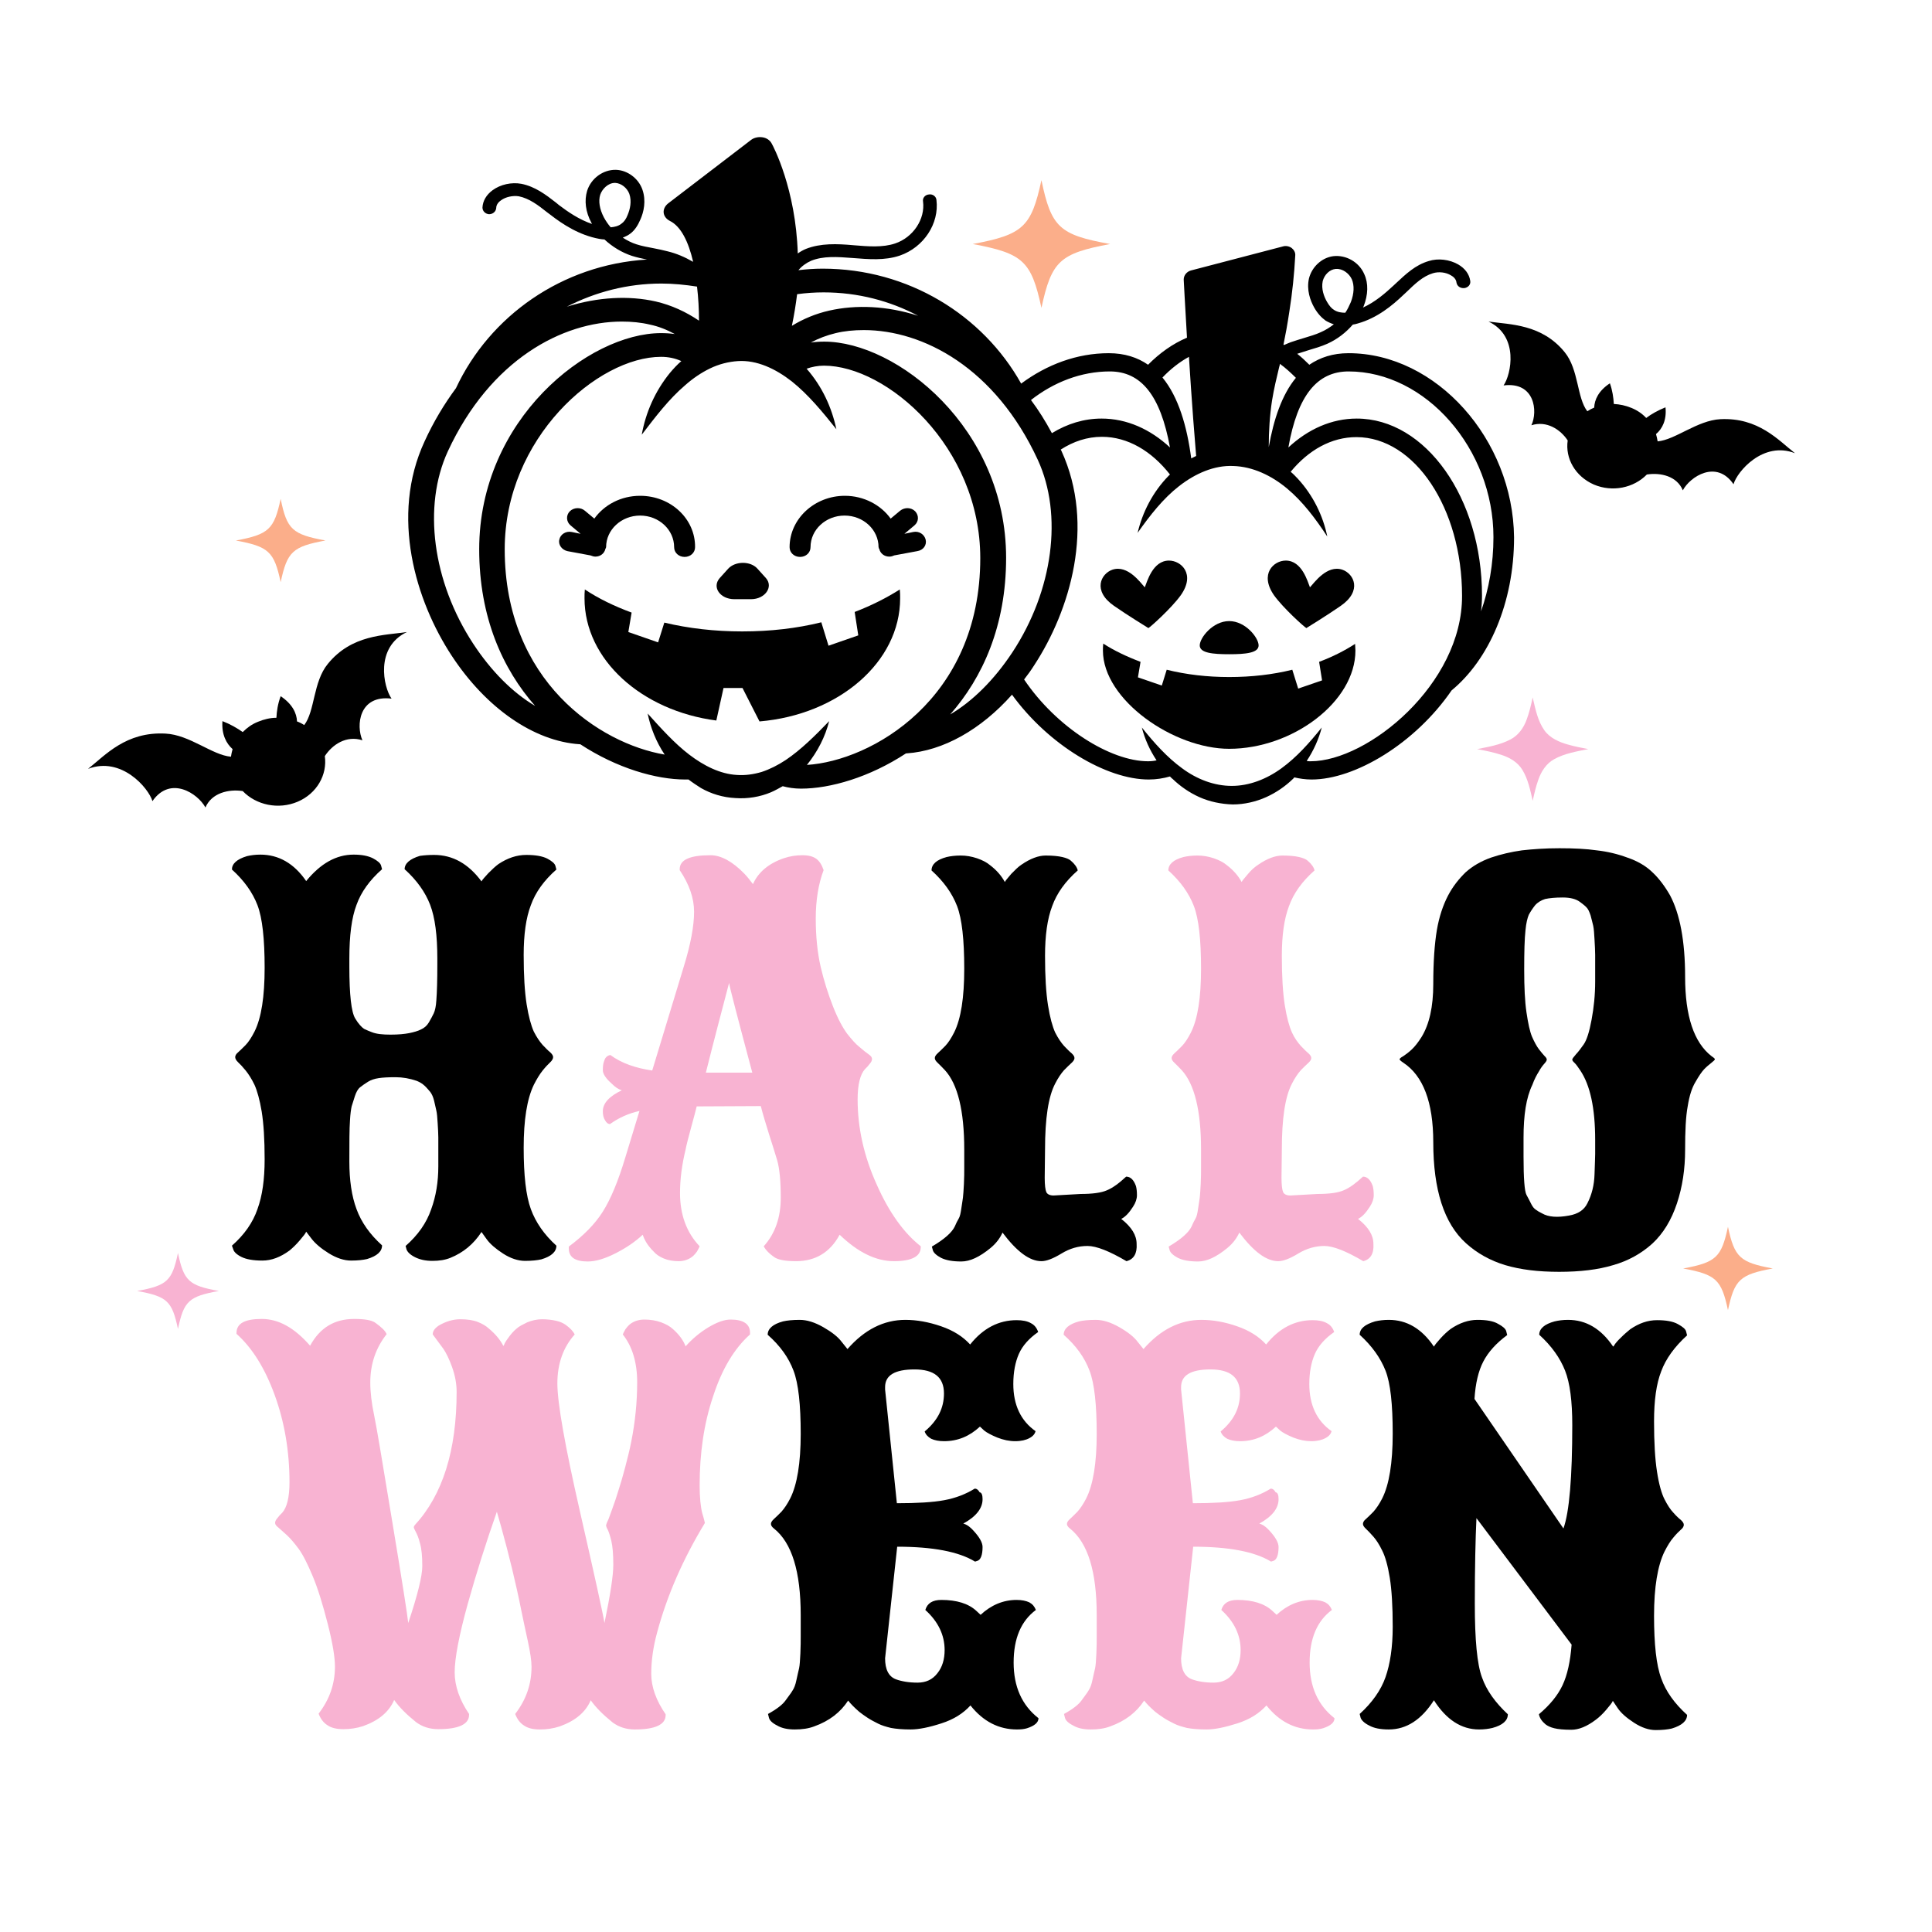
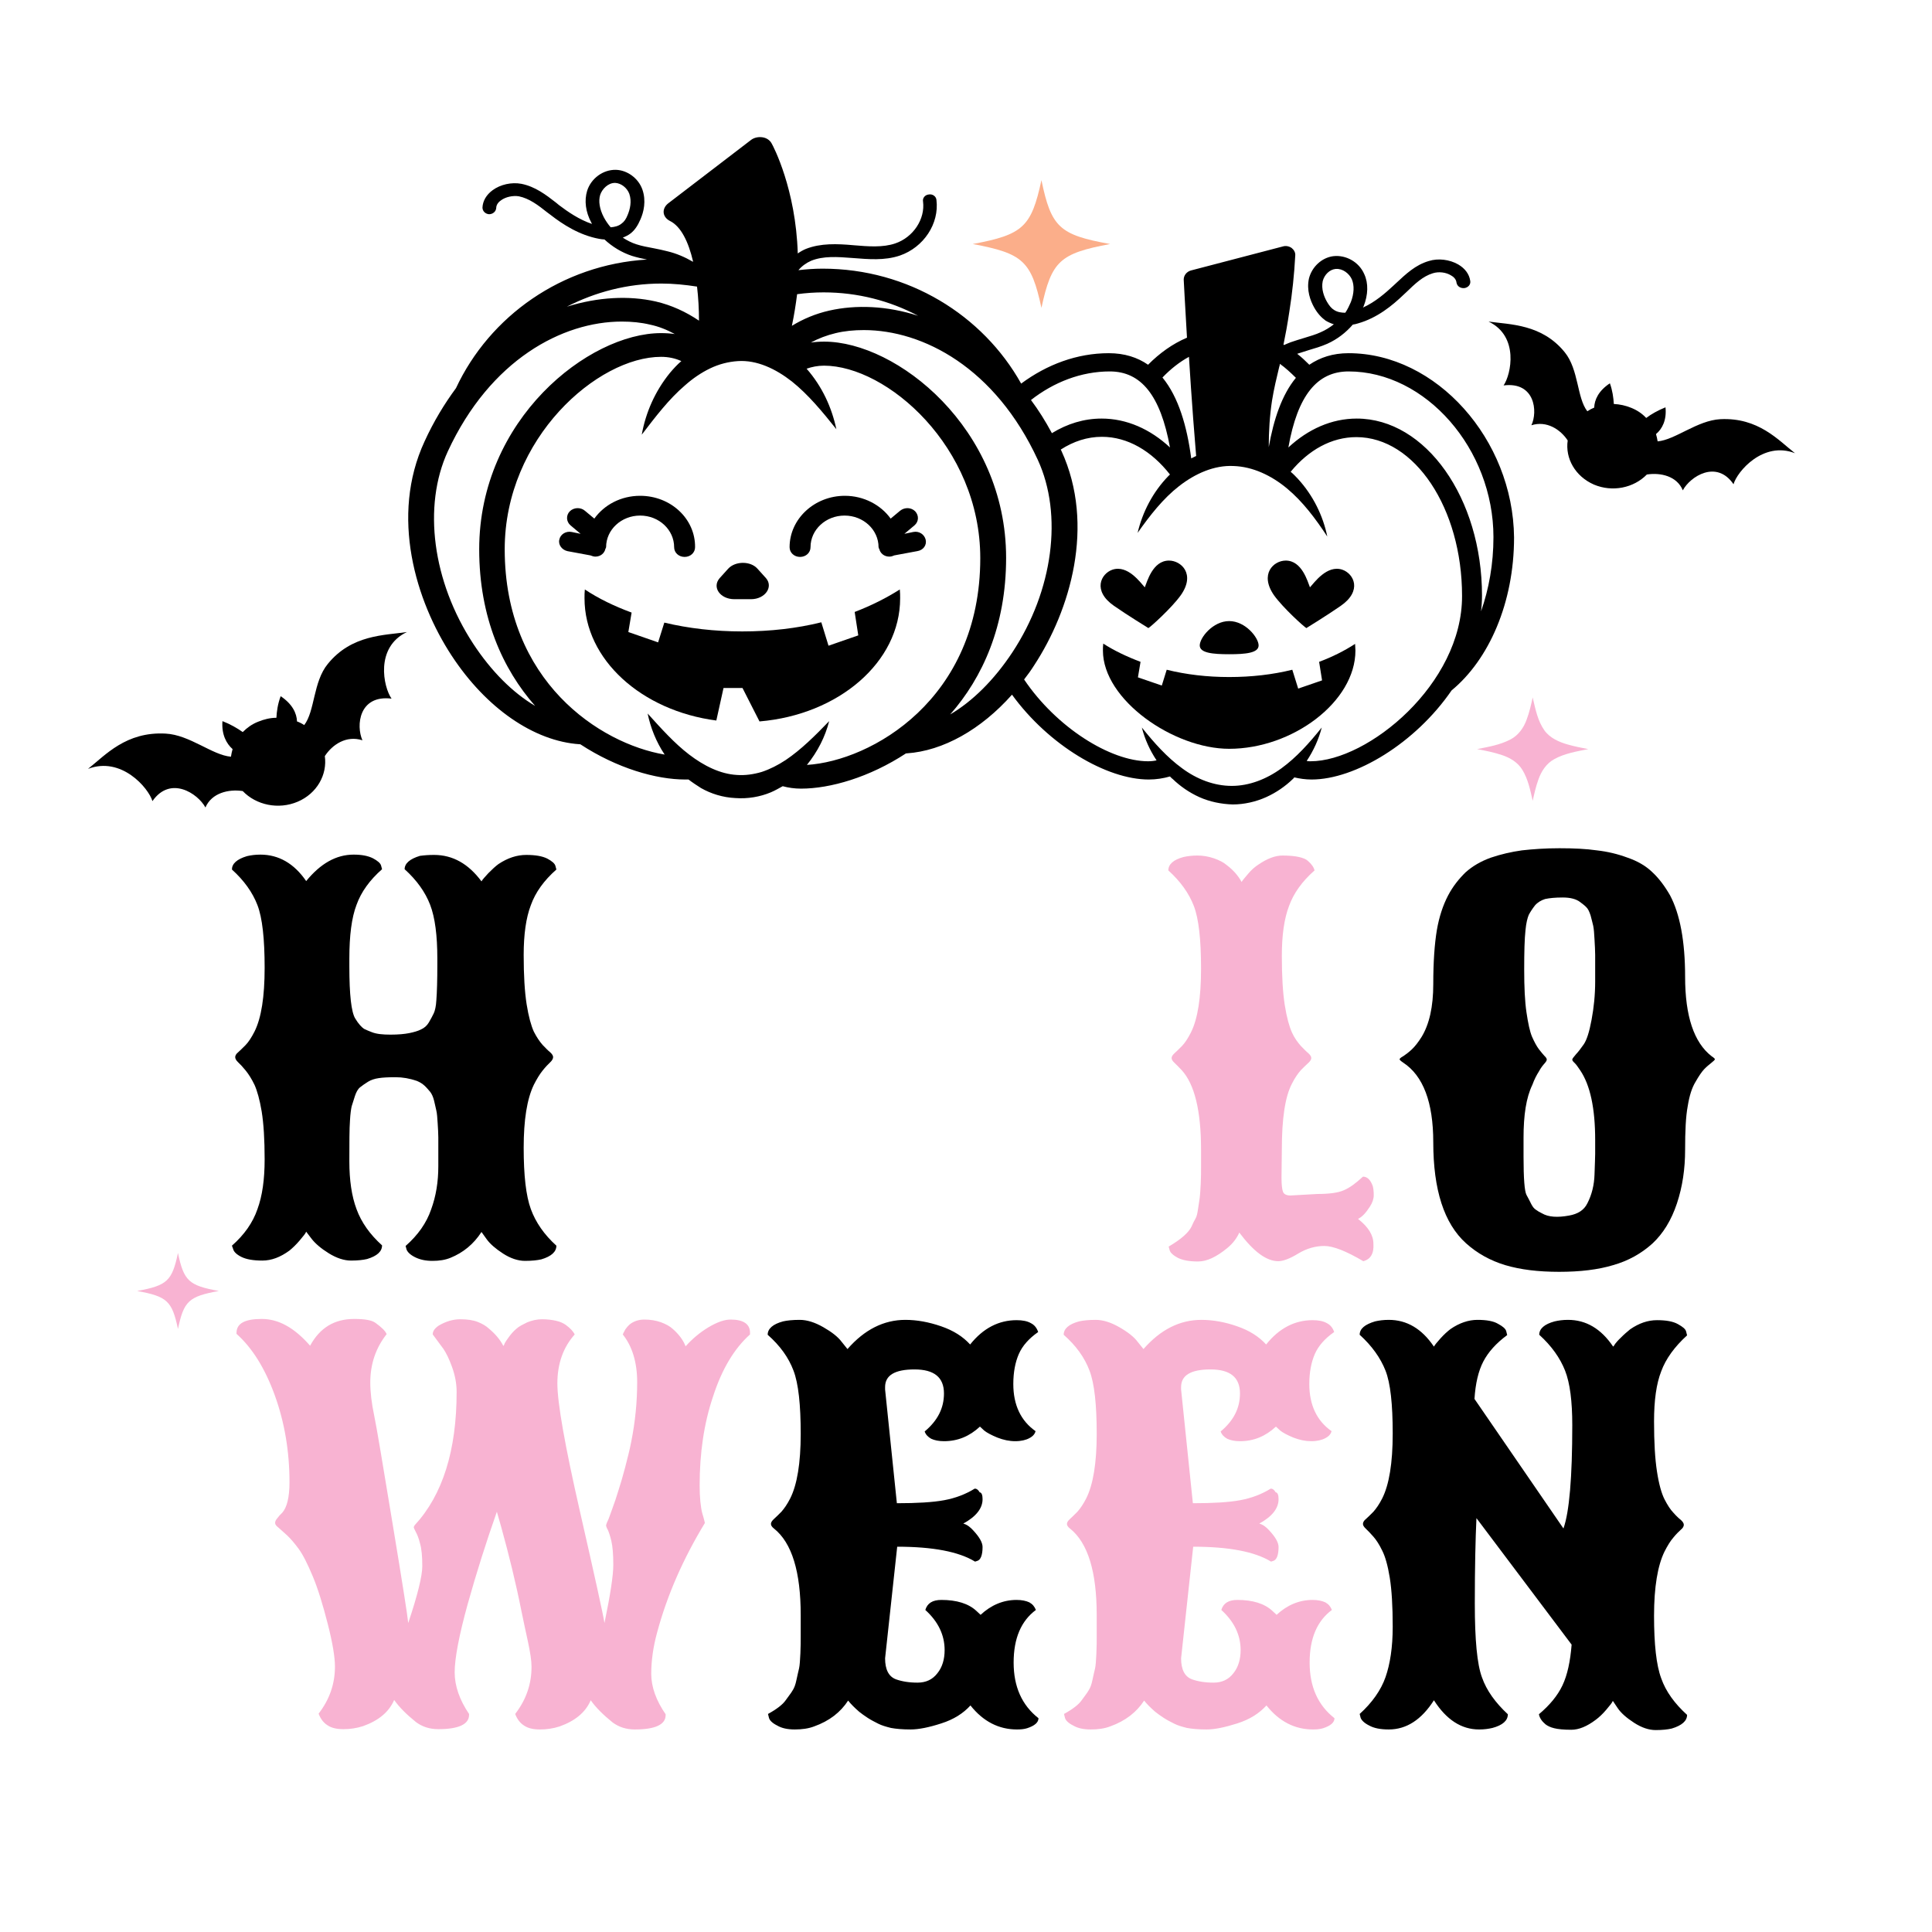
<svg xmlns="http://www.w3.org/2000/svg" xml:space="preserve" viewBox="0 0 864 864" height="864px" width="864px" y="0px" x="0px" version="1.1">
  <g id="Halloween.svg">
    <g id="">
-       <path d="M 375.488 552.174 C 371.246 560.061 364.664 564.005 356.034 564.005 C 351.5 564.005 348.282 563.461 346.527 562.373 C 343.894 560.605 342.285 558.837 341.554 557.341 C 346.673 551.63 349.16 544.422 349.16 535.583 C 349.16 527.968 348.574 522.393 347.551 518.857 C 346.527 515.321 345.21 511.378 343.894 507.162 C 342.577 502.811 341.261 498.731 340.237 494.651 L 339.36 494.651 L 311.569 494.787 C 311.13 496.691 310.252 499.819 309.082 504.17 C 307.912 508.522 307.034 511.786 306.595 514.097 C 304.986 520.761 304.109 527.152 304.109 533.544 C 304.109 543.199 307.034 551.222 312.885 557.341 C 312.739 557.477 312.739 557.749 312.592 558.021 C 312.446 558.293 312.154 558.837 311.715 559.653 C 311.13 560.469 310.545 561.149 309.96 561.693 C 308.204 563.189 306.01 564.005 303.524 564.005 C 301.037 564.005 298.697 563.597 296.795 562.781 C 294.894 561.965 293.431 561.013 292.407 559.789 C 289.921 557.341 288.312 554.893 287.434 552.174 C 284.07 555.301 280.121 558.021 275.294 560.469 C 270.467 562.917 266.372 564.141 262.861 564.141 C 257.157 564.141 254.377 562.237 254.377 558.293 L 254.377 557.477 C 260.96 552.582 266.079 547.414 269.589 541.839 C 273.1 536.263 276.464 528.24 279.682 517.497 L 285.972 496.827 C 280.998 497.915 276.61 499.955 272.807 502.675 C 271.93 502.675 271.198 502.131 270.613 501.043 C 269.882 499.955 269.589 498.595 269.589 496.963 C 269.589 493.427 272.369 490.3 278.073 487.58 C 276.61 487.172 275.148 486.22 273.685 484.724 C 270.906 482.277 269.589 480.237 269.589 478.605 C 269.589 476.973 269.736 475.749 270.028 474.933 C 270.321 474.117 270.467 473.573 270.76 473.165 C 271.345 472.349 272.076 471.942 272.954 471.806 C 277.927 475.477 284.216 477.653 291.676 478.741 L 305.718 432.505 C 308.936 422.17 310.398 413.875 310.398 407.756 C 310.398 401.636 308.204 395.381 303.963 389.126 L 303.963 388.718 C 303.963 384.502 308.497 382.462 317.712 382.462 C 322.392 382.462 327.512 385.182 332.924 390.757 C 334.094 391.981 335.41 393.613 336.727 395.381 C 339.067 390.078 343.748 386.134 350.476 383.822 C 353.255 382.87 356.034 382.462 358.813 382.462 C 361.592 382.462 363.64 383.006 365.103 384.094 C 366.566 385.182 367.589 386.95 368.321 389.126 C 365.98 395.381 364.81 402.588 364.81 410.748 C 364.81 418.771 365.542 425.978 367.004 432.369 C 368.467 438.625 370.368 444.608 372.563 450.184 C 374.757 455.759 376.951 459.703 378.852 462.286 C 380.9 464.87 382.655 466.91 384.41 468.27 C 386.166 469.766 387.482 470.854 388.506 471.534 C 389.53 472.214 389.968 472.893 389.968 473.573 C 389.968 474.253 389.676 474.933 388.945 475.749 C 388.36 476.565 387.628 477.381 386.751 478.197 C 384.703 480.509 383.533 484.996 383.533 491.66 C 383.533 504.306 386.312 516.953 392.016 529.6 C 397.574 542.247 404.303 551.494 411.763 557.341 L 411.763 557.749 C 411.763 561.829 407.813 564.005 399.768 564.005 C 391.724 564.005 383.679 560.061 375.488 552.174 zM 336.434 479.693 C 329.852 455.079 326.342 441.617 326.049 439.577 C 322.685 452.359 319.174 465.686 315.664 479.693 C 319.76 479.693 324.294 479.693 328.974 479.693 L 336.434 479.693 z" style="fill-rule:evenodd;fill:#F8B3D2;stroke:none;" />
      <path d="M 609.664 564.005 C 602.058 559.517 596.207 557.205 592.258 557.205 C 588.309 557.205 584.359 558.293 580.556 560.605 C 576.754 562.917 573.828 564.005 571.634 564.005 C 566.368 564.005 560.664 559.789 554.228 551.222 C 553.058 553.806 551.303 556.117 548.816 558.157 C 543.989 562.101 539.748 564.141 535.798 564.141 C 531.849 564.141 528.924 563.597 526.73 562.509 C 524.682 561.421 523.365 560.197 523.073 559.109 L 522.634 557.477 C 528.192 554.213 531.557 551.222 532.873 548.502 C 533.458 547.142 534.043 545.918 534.628 544.966 C 535.213 544.014 535.506 542.519 535.798 540.479 C 536.091 538.439 536.383 536.807 536.53 535.583 C 536.676 534.359 536.822 532.32 536.968 529.464 C 537.115 526.608 537.115 524.296 537.115 522.529 L 537.115 514.097 C 537.115 496.691 534.189 484.86 528.485 478.605 C 527.168 477.245 526.145 476.157 525.267 475.341 C 524.389 474.525 523.951 473.845 523.951 473.165 C 523.951 472.485 524.389 471.806 525.267 470.99 C 526.145 470.174 527.315 469.086 528.631 467.726 C 529.948 466.366 531.264 464.326 532.58 461.743 C 535.652 455.623 537.115 446.104 537.115 433.185 C 537.115 420.267 536.091 410.884 533.897 405.172 C 531.703 399.461 527.9 394.157 522.488 389.262 C 522.488 386.542 524.682 384.502 529.216 383.278 C 530.971 382.87 533.019 382.598 535.506 382.598 C 537.992 382.598 540.333 383.006 542.819 383.822 C 545.159 384.638 547.061 385.59 548.524 386.814 C 551.595 389.126 553.789 391.709 555.252 394.429 C 555.691 393.613 556.715 392.525 558.177 390.757 C 559.64 388.99 561.249 387.63 562.712 386.678 C 566.661 383.958 570.318 382.598 573.536 382.598 C 576.754 382.598 579.24 382.87 580.995 383.278 C 582.751 383.686 584.067 384.23 584.798 384.91 C 586.554 386.406 587.577 387.902 587.87 389.262 C 582.312 394.157 578.509 399.461 576.461 405.172 C 574.267 410.884 573.243 418.363 573.243 427.474 C 573.243 436.585 573.682 443.928 574.559 449.504 C 575.437 455.079 576.607 459.159 577.777 461.743 C 578.948 464.326 580.41 466.23 581.727 467.726 C 583.043 469.086 584.213 470.31 585.091 470.99 C 585.968 471.806 586.407 472.485 586.407 473.165 C 586.407 473.845 585.968 474.525 585.091 475.341 C 584.213 476.157 583.043 477.245 581.727 478.605 C 580.41 480.101 579.094 482.005 577.777 484.588 C 574.706 490.436 573.243 500.227 573.243 514.097 L 573.097 526.744 C 573.097 530.008 573.389 532.184 573.828 533.136 C 574.267 534.087 575.437 534.631 577.046 534.631 L 589.186 533.951 C 594.452 533.951 598.401 533.408 600.888 532.32 C 603.521 531.232 606.3 529.192 609.518 526.2 C 611.419 526.2 612.882 527.56 613.906 530.416 C 614.198 531.504 614.345 532.864 614.345 534.495 C 614.345 536.127 613.759 537.895 612.589 539.663 C 610.834 542.383 609.225 544.15 607.324 545.102 C 612.004 548.774 614.198 552.446 614.198 556.253 C 614.491 560.605 612.882 563.189 609.664 564.005 z" style="fill-rule:evenodd;fill:#F8B3D2;stroke:none;" />
      <path d="M 326.78 590.114 C 332.485 590.114 335.41 592.154 335.41 595.961 L 335.41 596.777 C 328.389 603.033 322.831 612.28 318.882 624.519 C 314.786 636.621 312.885 649.948 312.885 664.227 C 312.885 669.666 313.324 673.882 314.055 676.738 C 314.933 679.593 315.225 681.089 315.225 681.089 C 305.571 697 298.404 713.182 293.87 730.044 C 292.115 736.436 291.237 742.691 291.237 748.538 C 291.237 754.386 293.431 760.505 297.673 766.625 L 297.673 767.033 C 297.673 771.248 292.992 773.424 283.924 773.424 C 279.974 773.424 276.757 772.336 273.977 770.296 C 269.589 766.761 266.372 763.497 264.177 760.369 C 261.837 765.809 257.157 769.616 250.282 772.064 C 247.357 773.016 244.431 773.424 241.506 773.424 C 238.434 773.424 236.094 772.88 234.339 771.656 C 232.583 770.568 231.267 768.801 230.389 766.489 C 235.216 760.233 237.703 753.298 237.703 745.411 C 237.703 742.691 237.118 738.883 236.094 734.124 C 235.07 729.364 234.046 724.741 233.169 720.389 C 230.682 707.878 227.61 695.368 224.1 682.721 L 222.198 676.058 C 217.518 689.384 213.13 703.119 209.18 717.262 C 205.231 731.54 203.33 741.739 203.33 747.859 C 203.33 753.978 205.524 760.233 209.766 766.489 L 209.766 766.897 C 209.766 771.112 205.085 773.288 196.016 773.288 C 192.067 773.288 188.849 772.2 186.07 770.16 C 181.682 766.625 178.464 763.361 176.27 760.233 C 173.93 765.673 169.249 769.48 162.375 771.928 C 159.449 772.88 156.524 773.288 153.598 773.288 C 150.527 773.288 148.186 772.744 146.431 771.52 C 144.676 770.432 143.36 768.665 142.482 766.353 C 147.309 760.097 149.795 753.162 149.795 745.275 C 149.795 741.195 148.772 734.804 146.578 726.237 C 144.383 717.67 142.189 710.462 139.849 704.887 C 137.509 699.311 135.461 695.232 133.56 692.648 C 131.658 690.064 129.903 688.024 128.294 686.529 C 126.685 685.033 125.369 683.945 124.491 683.129 C 123.613 682.449 123.028 681.769 123.028 681.089 C 123.028 680.409 123.321 679.729 124.052 678.913 C 124.637 678.097 125.369 677.281 126.246 676.466 C 128.294 674.154 129.464 669.666 129.464 662.867 C 129.464 649.132 127.27 636.077 122.882 623.975 C 118.494 611.872 112.789 602.761 105.769 596.505 L 105.769 596.097 C 105.769 591.882 109.425 589.842 117.031 589.842 C 124.637 589.842 131.658 593.786 138.679 601.809 C 143.067 593.786 149.503 589.842 158.425 589.842 C 163.106 589.842 166.324 590.386 167.933 591.61 C 170.566 593.514 172.321 595.145 172.906 596.641 C 168.079 602.761 165.592 609.968 165.592 618.263 C 165.592 622.615 166.178 627.51 167.348 633.086 C 168.518 638.661 171.151 654.708 175.539 681.225 C 179.927 707.742 182.267 722.565 182.56 725.829 C 186.801 713.182 188.849 704.751 188.849 700.399 C 188.849 696.048 188.557 692.648 187.825 690.2 C 187.24 687.752 186.509 686.121 185.924 685.033 C 185.339 683.945 185.046 683.265 185.046 682.993 C 185.046 682.721 185.192 682.449 185.485 682.041 C 197.918 668.578 204.207 648.724 204.207 622.479 C 204.207 618.671 203.476 615 202.16 611.328 C 200.843 607.656 199.527 605.073 198.357 603.305 C 197.186 601.673 195.577 599.497 193.53 596.777 L 193.53 596.641 C 193.53 595.281 194.407 594.058 196.163 592.834 C 199.38 590.93 202.598 589.978 205.816 589.978 C 209.034 589.978 211.667 590.386 213.715 591.202 C 215.763 592.018 217.372 592.97 218.688 594.194 C 221.467 596.505 223.661 599.089 225.124 601.945 C 225.27 601.673 225.563 601.265 225.709 600.721 C 226.001 600.177 226.586 599.225 227.61 597.865 C 228.634 596.505 229.658 595.281 230.975 594.194 C 232.145 593.106 233.9 592.29 235.801 591.338 C 237.849 590.522 240.043 589.978 242.383 589.978 C 244.724 589.978 246.918 590.25 248.673 590.658 C 250.574 591.066 251.891 591.746 252.915 592.426 C 254.963 593.922 256.279 595.281 257.01 596.777 C 251.891 602.489 249.258 609.832 249.258 618.671 C 249.258 627.374 252.622 646.412 259.351 675.922 C 266.079 705.431 269.736 722.021 270.321 725.829 C 272.954 713.182 274.27 704.479 274.27 699.855 C 274.27 695.096 273.977 691.56 273.392 689.112 C 272.807 686.665 272.222 685.033 271.783 684.081 C 271.198 683.129 271.052 682.449 271.052 682.041 C 271.198 681.633 271.345 680.953 271.783 680.137 C 272.222 679.321 272.807 677.417 273.831 674.698 C 274.855 671.978 275.733 669.258 276.61 666.403 C 277.488 663.683 278.512 660.283 279.536 656.34 C 280.56 652.396 281.583 648.452 282.315 644.645 C 284.07 635.806 284.948 626.966 284.948 618.127 C 284.948 609.288 282.754 602.081 278.512 596.777 C 278.658 596.641 278.658 596.369 278.804 596.097 C 278.951 595.825 279.243 595.281 279.682 594.466 C 280.267 593.65 280.852 592.97 281.437 592.426 C 283.192 590.93 285.533 590.114 288.166 590.114 C 290.798 590.114 293.431 590.522 295.625 591.338 C 297.819 592.154 299.574 593.106 300.891 594.33 C 303.67 596.777 305.571 599.361 306.595 602.081 C 309.521 598.817 312.885 595.961 316.688 593.65 C 320.783 591.202 324.001 590.114 326.78 590.114 z" style="fill-rule:evenodd;fill:#F8B3D2;stroke:none;" />
      <path d="M 571.78 670.482 C 571.78 674.562 568.855 678.233 563.151 681.361 C 564.759 681.769 566.222 682.857 567.685 684.489 C 570.318 687.344 571.78 689.792 571.78 691.832 C 571.78 695.504 570.903 697.679 569.294 698.087 L 568.416 698.359 C 561.103 693.872 549.401 691.696 533.604 691.696 L 528.192 741.603 C 528.192 746.635 529.801 749.762 533.019 750.986 C 535.652 751.938 538.87 752.482 542.673 752.482 C 546.476 752.482 549.401 751.122 551.595 748.267 C 553.789 745.547 554.813 742.011 554.813 737.932 C 554.813 731.132 551.888 725.149 546.183 719.981 C 547.061 716.99 549.401 715.494 553.351 715.494 C 560.225 715.494 565.491 717.126 569.001 720.389 L 570.903 722.157 C 575.583 717.805 580.995 715.494 586.992 715.494 C 589.333 715.494 591.234 715.902 592.697 716.582 C 594.159 717.398 595.037 718.485 595.622 719.981 C 589.04 724.877 585.676 732.628 585.676 743.507 C 585.676 754.25 589.333 762.545 596.792 768.393 C 596.792 770.296 595.037 771.792 591.673 772.88 C 590.356 773.288 588.894 773.424 587.139 773.424 C 579.094 773.424 572.073 769.888 566.368 762.681 C 563.151 766.217 558.909 768.936 553.351 770.704 C 547.792 772.472 543.258 773.424 539.601 773.424 C 535.945 773.424 533.019 773.152 530.825 772.744 C 528.631 772.2 526.73 771.656 525.121 770.84 C 523.512 770.024 521.903 769.208 520.44 768.257 C 518.977 767.305 517.661 766.353 516.637 765.537 C 514.589 763.769 512.834 762.001 511.664 760.505 C 508.3 765.673 503.327 769.616 496.452 772.064 C 493.965 773.016 491.04 773.424 487.822 773.424 C 484.604 773.424 481.971 772.88 479.924 771.656 C 477.73 770.568 476.56 769.344 476.267 768.257 L 475.828 766.489 C 479.777 764.313 482.41 762.273 483.727 760.369 C 485.043 758.466 486.213 757.106 486.798 756.018 C 487.53 754.93 488.115 753.434 488.554 751.258 C 488.992 749.082 489.431 747.451 489.724 746.091 C 490.016 744.731 490.162 742.555 490.309 739.427 C 490.455 736.3 490.455 733.716 490.455 731.812 L 490.455 722.293 C 490.455 702.847 486.506 689.928 478.461 683.537 C 477.583 682.857 477.145 682.177 477.145 681.497 C 477.145 680.817 477.583 680.137 478.461 679.321 C 479.339 678.505 480.509 677.417 481.825 676.058 C 483.142 674.562 484.458 672.658 485.774 670.074 C 488.846 663.955 490.455 654.3 490.455 641.245 C 490.455 628.19 489.431 618.671 487.237 612.96 C 485.043 607.112 481.24 601.809 475.682 596.913 C 475.682 594.194 478.022 592.154 482.557 590.93 C 484.312 590.522 486.798 590.25 490.016 590.25 C 493.234 590.25 496.745 591.338 500.548 593.514 C 504.351 595.689 507.13 597.865 508.739 600.041 L 511.371 603.305 C 518.977 594.602 527.607 590.25 537.261 590.25 C 542.38 590.25 547.792 591.202 553.204 593.106 C 558.762 595.01 563.004 597.729 566.222 601.265 C 572.073 593.922 579.094 590.386 586.992 590.386 C 589.625 590.386 591.819 590.794 593.428 591.746 C 595.037 592.562 596.061 593.922 596.646 595.689 C 592.551 598.545 589.625 601.809 588.016 605.48 C 586.407 609.152 585.53 613.64 585.53 618.943 C 585.53 628.326 588.894 635.398 595.476 640.021 C 595.183 641.245 594.306 642.333 592.697 643.149 C 591.234 643.965 589.04 644.509 586.407 644.509 C 583.774 644.509 581.142 643.965 578.362 642.877 C 575.73 641.789 573.682 640.701 572.512 639.749 L 570.61 637.981 C 565.93 642.333 560.664 644.509 554.521 644.509 C 552.18 644.509 550.279 644.101 548.816 643.421 C 547.354 642.605 546.33 641.517 545.891 640.157 C 551.742 635.262 554.521 629.686 554.521 623.159 C 554.521 615.951 550.133 612.416 541.357 612.416 C 532.58 612.416 528.192 615 528.192 620.303 C 528.192 620.575 528.192 620.983 528.192 621.391 L 533.458 672.25 C 542.38 672.25 549.548 671.842 554.667 670.89 C 559.786 669.938 564.321 668.17 568.27 665.723 C 569.148 665.723 569.879 666.267 570.464 667.354 C 571.488 667.49 571.78 668.85 571.78 670.482 z" style="fill-rule:evenodd;fill:#F8B3D2;stroke:none;" />
      <path d="M 685.611 312.724 C 686.736 317.476 687.733 322.442 690.637 326.584 C 693.069 330.032 697.239 331.891 701.366 333.019 C 704.297 333.844 707.295 334.444 710.296 334.999 C 705.105 336.042 699.709 336.929 695.082 339.484 C 691.45 341.472 689.236 345.003 687.975 348.642 C 686.855 351.732 686.125 354.93 685.434 358.122 C 684.344 353.387 683.387 348.489 680.779 344.232 C 678.81 340.999 675.343 338.854 671.635 337.654 C 668.047 336.436 664.295 335.716 660.563 334.999 C 665.658 334 670.924 333.101 675.503 330.679 C 679.076 328.805 681.389 325.459 682.683 321.919 C 683.918 318.658 684.692 315.266 685.434 311.884 L 685.611 312.724 z" style="fill-rule:evenodd;fill:#F8B3D2;stroke:none;" />
      <path d="M 97.87 577.331 C 84.413 579.779 82.219 581.819 79.587 594.33 C 76.954 581.819 74.76 579.779 61.303 577.331 C 74.76 574.883 76.954 572.844 79.587 560.333 C 82.219 572.844 84.413 574.883 97.87 577.331 z" style="fill-rule:evenodd;fill:#F8B3D2;stroke:none;" />
    </g>
    <g id="">
      <path d="M 802.739 202.688 C 795.279 196.84 786.356 186.641 769.389 187.457 C 759.004 188.001 749.204 196.704 741.306 197.384 C 741.159 196.296 740.867 195.209 740.574 194.121 C 743.353 191.809 745.401 187.865 744.816 182.154 C 741.452 183.514 738.527 185.146 736.186 186.913 C 734.431 185.01 732.237 183.514 729.604 182.426 C 726.971 181.338 724.339 180.794 721.706 180.658 C 721.559 177.938 721.121 174.675 719.95 171.411 C 714.831 174.811 713.076 178.754 712.93 182.29 C 711.906 182.698 710.882 183.242 709.858 183.922 C 705.177 177.938 706.055 165.292 699.765 157.54 C 689.527 144.894 675.339 145.165 665.685 143.806 C 679.434 150.333 675.777 167.467 672.413 172.363 C 686.455 170.595 687.771 184.058 684.846 190.177 C 691.721 188.001 697.864 192.081 701.082 196.976 C 699.912 205 704.446 213.023 712.783 216.694 C 721.121 220.23 730.628 218.19 736.479 212.207 C 742.622 211.255 749.936 212.887 752.568 219.278 C 755.786 213.159 767.634 205.408 775.24 216.559 C 776.849 210.847 788.55 197.112 802.739 202.688 z" style="fill-rule:evenodd;fill:#000000;stroke:none;" />
      <path d="M 39.363 343.842 C 47.115 337.723 56.33 327.116 74.028 328.068 C 84.852 328.612 94.945 337.723 103.282 338.403 C 103.428 337.315 103.721 336.091 104.013 335.003 C 101.234 332.555 99.04 328.476 99.479 322.492 C 102.989 323.852 106.061 325.62 108.548 327.388 C 110.449 325.484 112.643 323.852 115.422 322.764 C 118.055 321.676 120.834 320.996 123.613 320.996 C 123.76 318.141 124.198 314.877 125.515 311.341 C 130.78 314.877 132.682 318.956 132.828 322.628 C 133.998 323.036 135.022 323.58 136.046 324.26 C 140.873 318.005 139.995 304.95 146.578 296.927 C 157.255 283.736 172.028 284.144 181.975 282.648 C 167.64 289.447 171.443 307.262 175.1 312.429 C 160.473 310.661 159.157 324.532 162.082 331.059 C 154.915 328.748 148.625 332.963 145.261 338.131 C 146.431 346.426 141.751 354.857 133.121 358.529 C 124.491 362.2 114.545 360.024 108.548 353.769 C 102.258 352.817 94.652 354.585 91.873 361.112 C 88.509 354.857 76.222 346.698 68.177 358.257 C 66.422 352.409 54.282 338.131 39.363 343.842 z" style="fill-rule:evenodd;fill:#000000;stroke:none;" />
      <path d="M 194.115 382.326 C 202.452 382.326 209.473 386.27 215.324 394.157 C 215.763 393.341 216.786 392.253 218.395 390.486 C 220.004 388.854 221.613 387.358 222.93 386.406 C 227.025 383.686 231.121 382.326 235.363 382.326 C 239.458 382.326 242.53 382.87 244.724 383.958 C 246.772 385.046 248.088 386.134 248.38 387.222 L 248.819 388.854 C 243.261 393.749 239.458 399.053 237.41 404.764 C 235.216 410.476 234.192 417.955 234.192 427.066 C 234.192 436.177 234.631 443.52 235.509 449.096 C 236.386 454.671 237.557 458.751 238.727 461.335 C 240.043 463.918 241.36 465.822 242.676 467.318 C 243.992 468.678 245.163 469.902 246.04 470.582 C 246.918 471.398 247.357 472.078 247.357 472.757 C 247.357 473.437 246.918 474.253 246.04 475.069 C 245.163 475.885 243.992 477.109 242.676 478.741 C 241.36 480.373 240.043 482.548 238.727 485.132 C 235.655 491.524 234.192 500.907 234.192 513.281 C 234.192 525.656 235.216 534.767 237.41 540.751 C 239.604 546.734 243.407 552.174 248.819 557.069 C 248.819 559.789 246.625 561.829 242.091 563.189 C 240.336 563.597 237.849 563.869 234.777 563.869 C 231.706 563.869 228.342 562.781 224.977 560.605 C 221.613 558.429 219.127 556.253 217.664 554.213 L 215.324 550.95 C 211.813 556.389 207.133 560.197 201.428 562.509 C 199.088 563.461 196.455 563.869 193.383 563.869 C 190.312 563.869 187.825 563.325 185.631 562.237 C 183.437 561.149 182.267 559.925 181.828 558.837 L 181.389 557.205 C 186.948 552.31 190.751 546.87 192.798 540.887 C 194.992 534.903 196.016 528.512 196.016 521.577 C 196.016 514.641 196.016 510.426 196.016 508.658 C 196.016 506.89 195.87 504.714 195.724 502.267 C 195.577 499.819 195.431 497.915 195.139 496.691 C 194.846 495.467 194.554 493.971 194.115 492.204 C 193.676 490.436 193.091 489.212 192.36 488.26 C 191.628 487.444 190.897 486.492 189.873 485.54 C 188.849 484.588 187.679 483.908 186.363 483.364 C 183.145 482.277 180.073 481.733 176.855 481.733 C 173.637 481.733 171.151 481.869 169.395 482.141 C 167.494 482.413 165.885 482.956 164.569 483.772 C 163.252 484.588 162.082 485.404 161.058 486.22 C 160.034 487.036 159.303 488.396 158.718 490.164 C 158.133 491.932 157.694 493.427 157.255 494.787 C 156.963 496.147 156.67 498.187 156.524 500.907 C 156.231 504.85 156.231 511.106 156.231 519.401 C 156.231 527.696 157.255 534.903 159.449 540.751 C 161.643 546.734 165.446 552.038 170.858 556.933 C 170.858 559.653 168.664 561.693 164.13 563.053 C 162.375 563.461 160.034 563.733 156.963 563.733 C 153.891 563.733 150.527 562.645 147.016 560.469 C 143.506 558.293 141.019 556.117 139.41 554.078 L 136.924 550.814 C 136.631 551.63 135.607 552.854 133.998 554.757 C 132.389 556.661 130.78 558.157 129.464 559.245 C 125.369 562.237 121.419 563.733 117.324 563.733 C 113.228 563.733 110.157 563.189 107.963 562.101 C 105.769 561.013 104.598 559.789 104.306 558.701 L 103.721 557.069 C 109.279 552.174 113.082 546.734 115.13 540.751 C 117.324 534.767 118.348 527.424 118.348 518.449 C 118.348 509.61 117.909 502.539 117.031 497.099 C 116.154 491.796 114.983 487.716 113.813 485.132 C 112.497 482.413 111.181 480.373 109.864 478.741 C 108.548 477.109 107.378 475.885 106.5 475.069 C 105.622 474.253 105.183 473.437 105.183 472.757 C 105.183 472.078 105.622 471.262 106.5 470.582 C 107.378 469.766 108.548 468.678 109.864 467.318 C 111.181 465.958 112.497 463.918 113.813 461.335 C 116.885 455.215 118.348 445.696 118.348 432.777 C 118.348 419.859 117.324 410.476 115.13 404.764 C 112.936 399.053 109.133 393.749 103.721 388.854 C 103.721 386.27 105.915 384.23 110.449 382.87 C 112.204 382.462 114.106 382.19 116.446 382.19 C 124.637 382.19 131.512 386.134 136.924 394.021 C 143.36 386.134 150.38 382.19 158.133 382.19 C 161.789 382.19 164.569 382.734 166.763 383.822 C 168.81 384.91 170.127 385.998 170.419 387.086 L 170.858 388.718 C 165.3 393.613 161.497 398.917 159.449 404.628 C 157.255 410.34 156.231 418.363 156.231 428.698 L 156.231 432.233 C 156.231 444.88 157.109 452.631 158.864 455.487 C 160.327 457.935 161.789 459.431 162.813 460.111 C 163.983 460.655 165.154 461.199 166.324 461.607 C 168.372 462.422 171.151 462.694 174.661 462.694 C 178.172 462.694 180.951 462.422 182.998 462.015 C 185.046 461.607 186.948 461.063 188.264 460.383 C 189.727 459.703 190.897 458.751 191.775 457.255 C 192.652 455.759 193.383 454.399 193.969 453.175 C 194.554 451.951 194.992 449.912 195.139 447.328 C 195.431 443.52 195.577 438.217 195.577 431.417 L 195.577 428.698 C 195.577 418.363 194.554 410.34 192.36 404.628 C 190.166 398.917 186.363 393.613 180.951 388.718 C 180.951 386.134 183.291 384.094 187.825 382.734 C 189.873 382.462 191.775 382.326 194.115 382.326 z" style="fill-rule:evenodd;fill:#000000;stroke:none;" />
-       <path d="M 503.765 564.005 C 496.16 559.517 490.309 557.205 486.36 557.205 C 482.264 557.205 478.461 558.293 474.658 560.605 C 470.855 562.917 467.93 564.005 465.736 564.005 C 460.47 564.005 454.765 559.789 448.33 551.222 C 447.16 553.806 445.404 556.117 442.918 558.157 C 438.091 562.101 433.849 564.141 429.9 564.141 C 425.951 564.141 423.025 563.597 420.831 562.509 C 418.783 561.421 417.467 560.197 417.174 559.109 L 416.736 557.477 C 422.294 554.213 425.658 551.222 426.974 548.502 C 427.56 547.142 428.145 545.918 428.73 544.966 C 429.315 544.014 429.607 542.519 429.9 540.479 C 430.192 538.439 430.485 536.807 430.631 535.583 C 430.777 534.359 430.924 532.32 431.07 529.464 C 431.216 526.608 431.216 524.296 431.216 522.529 L 431.216 514.097 C 431.216 496.691 428.291 484.86 422.586 478.605 C 421.27 477.245 420.246 476.157 419.368 475.341 C 418.491 474.525 418.052 473.845 418.052 473.165 C 418.052 472.485 418.491 471.806 419.368 470.99 C 420.246 470.174 421.416 469.086 422.733 467.726 C 424.049 466.366 425.365 464.326 426.682 461.743 C 429.754 455.623 431.216 446.104 431.216 433.185 C 431.216 420.267 430.192 410.884 427.998 405.172 C 425.804 399.461 422.001 394.157 416.589 389.262 C 416.589 386.542 418.783 384.502 423.318 383.278 C 425.073 382.87 427.121 382.598 429.607 382.598 C 432.094 382.598 434.434 383.006 436.921 383.822 C 439.261 384.638 441.163 385.59 442.625 386.814 C 445.697 389.126 447.891 391.709 449.354 394.429 C 449.792 393.613 450.816 392.525 452.279 390.757 C 453.888 389.126 455.351 387.63 456.813 386.678 C 460.762 383.958 464.419 382.598 467.637 382.598 C 470.855 382.598 473.342 382.87 475.097 383.278 C 476.852 383.686 478.168 384.23 478.9 384.91 C 480.655 386.406 481.679 387.902 481.971 389.262 C 476.413 394.157 472.61 399.461 470.562 405.172 C 468.368 410.884 467.345 418.363 467.345 427.474 C 467.345 436.585 467.783 443.928 468.661 449.504 C 469.539 455.079 470.709 459.159 471.879 461.743 C 473.195 464.326 474.512 466.23 475.828 467.726 C 477.145 469.086 478.315 470.31 479.192 470.99 C 480.07 471.806 480.509 472.485 480.509 473.165 C 480.509 473.845 480.07 474.525 479.192 475.341 C 478.315 476.157 477.145 477.245 475.828 478.605 C 474.512 480.101 473.195 482.005 471.879 484.588 C 468.807 490.436 467.345 500.227 467.345 514.097 L 467.198 526.744 C 467.198 530.008 467.491 532.184 467.93 533.136 C 468.368 534.087 469.539 534.631 471.148 534.631 L 483.288 533.951 C 488.554 533.951 492.503 533.408 494.989 532.32 C 497.622 531.232 500.401 529.192 503.619 526.2 C 505.521 526.2 506.983 527.56 508.007 530.416 C 508.3 531.504 508.446 532.864 508.446 534.495 C 508.446 536.127 507.861 537.895 506.691 539.663 C 504.936 542.383 503.327 544.15 501.425 545.102 C 506.106 548.774 508.3 552.446 508.3 556.253 C 508.592 560.605 506.983 563.189 503.765 564.005 z" style="fill-rule:evenodd;fill:#000000;stroke:none;" />
      <path d="M 758.273 483.772 C 756.664 486.356 755.494 490.028 754.762 494.651 C 753.885 499.275 753.592 505.802 753.592 514.233 C 753.592 522.665 752.422 530.688 749.936 538.167 C 747.449 545.646 743.792 551.63 738.965 556.117 C 733.992 560.605 728.142 563.869 721.413 565.772 C 714.685 567.812 706.64 568.764 697.279 568.764 C 687.918 568.764 680.019 567.812 673.145 565.772 C 666.416 563.733 660.565 560.469 655.592 555.981 C 645.792 547.142 640.965 532.048 640.965 510.834 C 640.965 492.883 636.431 481.053 627.509 475.205 C 626.485 474.525 625.9 473.981 625.9 473.709 C 625.9 473.437 626.485 472.893 627.509 472.349 C 628.533 471.67 629.849 470.718 631.312 469.358 C 632.774 467.998 634.237 466.094 635.7 463.782 C 639.21 458.071 640.965 450.184 640.965 440.121 C 640.965 430.058 641.551 422.034 642.574 415.915 C 643.598 409.932 645.353 404.764 647.548 400.549 C 649.742 396.333 652.521 392.933 655.446 390.078 C 658.518 387.358 662.174 385.182 666.709 383.55 C 671.097 382.054 675.777 380.966 680.604 380.286 C 685.431 379.743 690.989 379.335 697.425 379.335 C 703.861 379.335 709.419 379.607 714.1 380.286 C 718.927 380.83 723.461 381.918 727.849 383.55 C 732.237 385.046 736.04 387.222 738.965 390.078 C 741.891 392.797 744.524 396.333 746.864 400.413 C 751.252 408.708 753.592 420.811 753.592 436.857 C 753.592 454.399 757.542 466.23 765.44 472.349 C 766.464 473.029 766.903 473.437 766.903 473.709 C 766.903 473.981 766.318 474.525 765.294 475.341 C 764.27 476.157 763.1 477.109 762.076 478.197 C 761.052 479.285 759.736 481.189 758.273 483.772 zM 681.336 508.794 L 681.336 517.225 C 681.336 527.016 681.774 532.728 682.652 534.359 C 683.53 535.991 684.261 537.351 684.846 538.575 C 685.431 539.663 686.016 540.479 686.894 541.023 C 687.625 541.567 688.503 542.111 689.673 542.655 C 692.452 544.286 696.548 544.558 701.667 543.607 C 705.616 542.927 708.395 541.159 709.858 538.167 C 711.906 534.223 712.93 529.872 713.076 525.248 C 713.222 520.625 713.368 517.497 713.368 516.001 L 713.368 509.746 C 713.368 495.739 711.174 485.268 706.64 478.605 C 705.616 477.109 704.885 476.021 704.153 475.341 C 703.422 474.661 703.13 474.253 703.13 473.845 C 703.13 473.437 703.715 472.757 704.739 471.534 C 705.762 470.446 706.933 468.95 708.249 467.046 C 709.565 465.142 710.736 461.607 711.759 456.031 C 712.783 450.592 713.368 444.88 713.368 438.897 C 713.368 432.913 713.368 428.97 713.368 427.066 C 713.368 425.162 713.222 422.85 713.076 420.131 C 712.93 417.411 712.783 415.371 712.491 414.011 C 712.198 412.651 711.759 411.155 711.321 409.388 C 710.736 407.62 710.15 406.396 709.419 405.716 C 708.688 404.9 707.664 404.22 706.64 403.404 C 704.885 402.044 702.252 401.364 698.888 401.364 C 695.377 401.364 692.891 401.636 690.989 402.044 C 689.234 402.588 687.625 403.54 686.455 404.9 C 685.285 406.396 684.407 407.756 683.676 409.116 C 683.091 410.476 682.506 412.787 682.213 415.915 C 681.774 419.859 681.628 425.706 681.628 433.593 C 681.628 441.481 681.921 447.872 682.652 452.767 C 683.383 457.663 684.115 461.199 685.139 463.646 C 686.162 465.958 687.186 467.862 688.21 469.222 C 689.234 470.582 690.112 471.534 690.697 472.214 C 691.428 472.893 691.721 473.437 691.721 473.845 C 691.721 474.253 691.428 474.797 690.697 475.613 C 689.965 476.429 689.088 477.517 688.21 479.149 C 687.186 480.781 686.162 482.684 685.285 485.132 C 682.506 490.844 681.336 498.731 681.336 508.794 z" style="fill-rule:evenodd;fill:#000000;stroke:none;" />
      <path d="M 439.407 670.482 C 439.407 674.562 436.482 678.233 430.777 681.361 C 432.386 681.769 433.849 682.857 435.312 684.489 C 437.945 687.344 439.407 689.792 439.407 691.832 C 439.407 695.504 438.53 697.679 436.921 698.087 L 436.043 698.359 C 428.73 693.872 417.028 691.696 401.231 691.696 L 395.819 741.603 C 395.819 746.635 397.428 749.762 400.646 750.986 C 403.279 751.938 406.497 752.482 410.3 752.482 C 414.103 752.482 417.028 751.122 419.222 748.267 C 421.416 745.547 422.44 742.011 422.44 737.932 C 422.44 731.132 419.515 725.149 413.81 719.981 C 414.688 716.99 417.028 715.494 420.977 715.494 C 427.852 715.494 433.118 717.126 436.628 720.389 L 438.53 722.157 C 443.21 717.805 448.622 715.494 454.619 715.494 C 456.96 715.494 458.861 715.902 460.324 716.582 C 461.786 717.398 462.664 718.485 463.249 719.981 C 456.667 724.877 453.303 732.628 453.303 743.507 C 453.303 754.25 456.96 762.545 464.419 768.393 C 464.419 770.296 462.664 771.792 459.3 772.88 C 457.983 773.288 456.521 773.424 454.765 773.424 C 446.721 773.424 439.7 769.888 433.995 762.681 C 430.777 766.217 426.536 768.936 420.977 770.704 C 415.565 772.472 410.885 773.424 407.228 773.424 C 403.571 773.424 400.646 773.152 398.452 772.744 C 396.258 772.2 394.357 771.656 392.748 770.84 C 391.139 770.024 389.53 769.208 388.067 768.257 C 386.604 767.305 385.288 766.353 384.264 765.537 C 382.216 763.769 380.461 762.001 379.291 760.505 C 375.927 765.673 370.954 769.616 364.079 772.064 C 361.592 773.016 358.667 773.424 355.449 773.424 C 352.231 773.424 349.598 772.88 347.551 771.656 C 345.357 770.568 344.186 769.344 343.894 768.257 L 343.455 766.489 C 347.404 764.313 350.037 762.273 351.354 760.369 C 352.67 758.466 353.84 757.106 354.425 756.018 C 355.157 754.93 355.742 753.434 356.18 751.258 C 356.619 749.082 357.058 747.451 357.351 746.091 C 357.643 744.731 357.789 742.555 357.936 739.427 C 358.082 736.3 358.082 733.716 358.082 731.812 L 358.082 722.293 C 358.082 702.847 354.133 689.928 346.088 683.537 C 345.21 682.857 344.771 682.177 344.771 681.497 C 344.771 680.817 345.21 680.137 346.088 679.321 C 346.966 678.505 348.136 677.417 349.452 676.058 C 350.768 674.562 352.085 672.658 353.401 670.074 C 356.473 663.955 358.082 654.3 358.082 641.245 C 358.082 628.19 357.058 618.671 354.864 612.96 C 352.67 607.112 348.867 601.809 343.309 596.913 C 343.309 594.194 345.649 592.154 350.183 590.93 C 351.939 590.522 354.425 590.25 357.643 590.25 C 360.861 590.25 364.371 591.338 368.174 593.514 C 371.977 595.689 374.757 597.865 376.366 600.041 L 378.998 603.305 C 386.604 594.602 395.234 590.25 404.888 590.25 C 410.007 590.25 415.273 591.202 420.831 593.106 C 426.389 595.01 430.631 597.729 433.849 601.265 C 439.7 593.922 446.721 590.386 454.619 590.386 C 457.252 590.386 459.446 590.794 461.055 591.746 C 462.664 592.562 463.688 593.922 464.273 595.689 C 460.177 598.545 457.252 601.809 455.643 605.48 C 454.034 609.152 453.157 613.64 453.157 618.943 C 453.157 628.326 456.521 635.398 463.103 640.021 C 462.81 641.245 461.933 642.333 460.324 643.149 C 458.861 643.965 456.667 644.509 454.034 644.509 C 451.401 644.509 448.768 643.965 445.989 642.877 C 443.357 641.789 441.309 640.701 440.139 639.749 L 438.237 637.981 C 433.557 642.333 428.291 644.509 422.148 644.509 C 419.807 644.509 417.906 644.101 416.443 643.421 C 414.98 642.605 413.957 641.517 413.518 640.157 C 419.368 635.262 422.148 629.686 422.148 623.159 C 422.148 615.951 417.76 612.416 408.983 612.416 C 400.207 612.416 395.819 615 395.819 620.303 C 395.819 620.575 395.819 620.983 395.819 621.391 L 401.085 672.25 C 410.007 672.25 417.174 671.842 422.294 670.89 C 427.413 669.938 431.948 668.17 435.897 665.723 C 436.774 665.723 437.506 666.267 438.091 667.354 C 439.115 667.49 439.407 668.85 439.407 670.482 z" style="fill-rule:evenodd;fill:#000000;stroke:none;" />
      <path d="M 641.258 760.369 C 635.7 769.072 628.971 773.424 621.073 773.424 C 617.416 773.424 614.491 772.88 612.297 771.656 C 610.103 770.568 608.933 769.344 608.494 768.257 L 608.055 766.489 C 613.613 761.457 617.562 755.882 619.61 750.034 C 621.658 744.187 622.828 736.708 622.828 727.461 C 622.828 718.349 622.389 711.006 621.512 705.567 C 620.634 700.127 619.464 696.048 618.148 693.464 C 616.831 690.744 615.515 688.704 614.198 687.208 C 612.882 685.713 611.712 684.489 610.834 683.673 C 609.956 682.857 609.518 682.177 609.518 681.497 C 609.518 680.817 609.956 680.001 610.834 679.321 C 611.712 678.505 612.882 677.417 614.198 676.058 C 615.515 674.562 616.831 672.658 618.148 670.074 C 621.219 663.955 622.828 654.3 622.828 641.109 C 622.828 627.918 621.804 618.535 619.61 612.96 C 617.416 607.384 613.613 601.945 608.055 596.913 C 608.055 594.194 610.395 592.29 614.93 590.93 C 616.685 590.522 618.733 590.25 621.073 590.25 C 629.118 590.25 635.846 594.194 641.258 602.217 C 641.697 601.401 642.721 600.177 644.183 598.545 C 645.792 596.777 647.255 595.417 648.718 594.33 C 652.667 591.61 656.762 590.25 660.712 590.25 C 664.807 590.25 667.879 590.794 669.927 592.018 C 671.974 593.106 673.291 594.194 673.583 595.281 L 674.022 597.049 C 669.049 600.721 665.539 604.665 663.345 608.88 C 661.151 613.096 659.834 618.671 659.395 625.607 L 699.18 683.537 C 701.813 676.194 703.13 660.691 703.13 637.301 C 703.13 626.694 702.106 618.535 699.912 612.96 C 697.718 607.384 693.915 601.945 688.356 596.913 C 688.356 594.194 690.697 592.154 695.231 590.93 C 696.986 590.522 698.888 590.25 701.228 590.25 C 709.273 590.25 716.001 594.194 721.413 602.217 C 721.706 601.945 721.998 601.537 722.291 600.993 C 722.73 600.449 723.461 599.497 724.924 598.137 C 726.24 596.777 727.703 595.553 729.019 594.466 C 732.968 591.746 736.918 590.386 741.013 590.386 C 745.109 590.386 748.18 590.93 750.374 592.154 C 752.568 593.378 753.739 594.33 754.031 595.417 L 754.47 597.185 C 748.912 602.217 744.962 607.656 742.915 613.232 C 740.721 618.807 739.697 626.286 739.697 635.67 C 739.697 645.053 740.136 652.532 741.013 658.107 C 741.891 663.819 743.061 667.898 744.377 670.482 C 745.694 673.066 747.01 675.106 748.327 676.466 C 749.643 677.961 750.813 679.049 751.691 679.729 C 752.568 680.545 753.007 681.225 753.007 681.905 C 753.007 682.585 752.568 683.401 751.691 684.081 C 750.813 684.897 749.643 685.985 748.327 687.616 C 747.01 689.112 745.694 691.288 744.377 693.872 C 741.306 700.127 739.697 709.782 739.697 722.565 C 739.697 735.348 740.721 744.731 742.915 750.578 C 744.962 756.426 748.912 761.865 754.47 766.897 C 754.47 769.616 752.13 771.656 747.595 773.016 C 745.84 773.424 743.5 773.696 740.428 773.696 C 737.356 773.696 734.139 772.608 730.774 770.432 C 727.41 768.257 724.924 766.081 723.461 763.905 L 721.267 760.641 C 720.974 761.457 719.95 762.681 718.342 764.585 C 716.733 766.489 715.124 767.985 713.661 769.072 C 709.712 772.064 706.055 773.56 702.691 773.56 C 699.327 773.56 696.694 773.288 695.085 772.88 C 693.33 772.472 692.013 771.792 691.136 771.112 C 689.527 769.752 688.503 768.257 688.21 766.625 C 693.037 762.545 696.548 758.33 698.742 753.706 C 700.936 749.082 702.252 742.963 702.837 735.484 L 660.273 678.913 C 659.834 688.296 659.542 700.943 659.542 717.126 C 659.542 733.308 660.565 744.323 662.759 750.17 C 664.807 756.018 668.756 761.457 674.315 766.625 C 674.315 769.48 671.974 771.52 667.44 772.744 C 665.685 773.152 663.783 773.424 661.443 773.424 C 653.545 773.424 646.816 769.072 641.258 760.369 z" style="fill-rule:evenodd;fill:#000000;stroke:none;" />
      <path d="M 402.401 263.61 C 396.404 267.418 389.676 270.817 382.216 273.673 L 383.825 284.144 L 370.515 288.767 L 367.297 278.296 C 356.327 281.016 344.479 282.376 331.9 282.376 C 319.613 282.376 307.912 281.016 297.088 278.432 L 294.309 287.272 L 280.998 282.648 L 282.461 273.945 C 274.709 271.089 267.688 267.69 261.545 263.61 C 261.398 264.97 261.398 266.194 261.398 267.554 C 261.398 295.023 286.995 317.869 320.345 322.22 L 323.563 307.67 L 332.046 307.67 L 339.652 322.628 C 375.049 319.636 402.548 296.111 402.548 267.554 C 402.548 266.33 402.548 264.97 402.401 263.61 z" style="fill-rule:evenodd;fill:#000000;stroke:none;" />
      <path d="M 335.849 267.961 L 328.389 267.961 C 322.1 267.961 318.297 262.658 321.807 258.578 L 325.61 254.363 C 328.828 250.827 335.703 250.827 338.774 254.363 L 342.577 258.578 C 345.942 262.522 342.139 267.961 335.849 267.961 z" style="fill-rule:evenodd;fill:#000000;stroke:none;" />
      <path d="M 562.858 288.631 C 562.858 292.031 557.007 292.575 549.694 292.575 C 542.38 292.575 536.53 292.031 536.53 288.631 C 536.53 285.232 542.38 277.753 549.694 277.753 C 557.007 277.753 562.858 285.232 562.858 288.631 z" style="fill-rule:evenodd;fill:#000000;stroke:none;" />
      <path d="M 603.082 157.948 C 596.061 157.948 590.356 159.852 585.53 163.116 C 583.774 161.348 582.019 159.716 580.118 158.22 C 581.727 157.676 583.482 157.132 585.237 156.588 C 588.016 155.772 590.795 154.957 593.574 153.733 C 598.109 151.693 601.912 148.701 604.983 145.165 C 605.715 145.03 606.592 144.894 607.324 144.622 C 615.954 142.174 622.682 136.598 627.655 131.839 L 628.971 130.615 C 632.774 126.943 636.285 123.544 640.819 122.184 C 643.452 121.368 646.67 121.776 648.864 123.136 C 649.888 123.68 651.204 124.767 651.351 126.399 C 651.643 128.031 653.106 128.983 654.861 128.847 C 656.616 128.575 657.786 127.215 657.494 125.583 C 657.055 122.592 655.153 120.008 652.082 118.24 C 648.279 116.064 643.159 115.384 638.918 116.744 C 632.921 118.512 628.679 122.592 624.437 126.535 L 623.121 127.759 C 619.464 131.159 614.93 135.102 609.518 137.55 C 609.664 137.414 609.664 137.142 609.81 137.006 C 611.858 131.839 612.004 126.671 610.103 122.592 C 607.762 117.152 601.912 113.889 596.207 114.568 C 591.088 115.248 586.7 119.328 585.383 124.496 C 584.213 129.663 585.968 134.423 587.724 137.55 C 589.186 140.134 590.942 142.038 592.843 143.398 C 594.013 144.078 595.183 144.622 596.5 145.03 C 594.745 146.389 592.843 147.613 590.649 148.565 C 588.309 149.653 585.822 150.333 583.189 151.149 C 581.288 151.693 579.24 152.373 577.192 153.053 C 576.168 153.461 575.145 153.869 574.267 154.277 C 574.121 154.277 574.121 154.141 573.974 154.141 C 574.852 149.925 575.73 145.165 576.607 139.318 C 577.924 131.023 578.801 122.592 579.24 114.297 C 579.386 112.937 578.655 111.713 577.631 110.897 C 576.461 110.081 574.998 109.809 573.682 110.217 L 532.58 120.96 C 530.679 121.504 529.362 123.136 529.362 125.039 C 529.362 125.175 529.948 136.19 530.825 151.013 C 524.389 153.733 518.539 157.948 513.419 163.116 C 508.739 159.852 502.888 157.948 495.867 157.948 C 481.679 157.948 468.222 162.98 456.667 171.547 C 439.554 140.95 406.204 120.144 367.882 120.144 C 364.225 120.144 360.568 120.416 357.058 120.824 C 358.521 119.056 360.568 117.56 362.763 116.608 C 368.174 114.432 374.318 114.84 381.339 115.384 C 388.36 115.928 395.527 116.608 402.401 114.297 C 413.079 110.625 420.1 100.018 418.783 89.411 C 418.637 87.779 417.028 86.691 415.419 86.963 C 413.664 87.099 412.494 88.595 412.786 90.091 C 413.81 97.978 408.398 106.137 400.354 108.857 C 394.795 110.761 388.213 110.217 381.777 109.673 C 374.318 108.993 367.004 108.721 360.422 111.305 C 359.106 111.849 357.936 112.529 356.766 113.345 C 355.888 84.515 345.795 65.341 345.064 64.117 C 344.333 62.758 342.87 61.67 340.969 61.398 C 339.213 61.126 337.312 61.534 335.995 62.486 L 298.697 91.043 C 297.38 92.131 296.649 93.626 296.795 95.122 C 296.942 96.618 297.966 97.978 299.574 98.794 C 304.548 101.242 307.912 108.177 309.96 117.016 C 309.96 117.016 309.813 117.016 309.813 117.016 C 306.303 114.976 302.5 113.345 298.551 112.393 C 296.503 111.849 294.455 111.441 292.407 111.033 C 289.628 110.489 287.142 110.081 284.655 109.265 C 282.461 108.585 280.413 107.497 278.512 106.273 C 279.828 105.729 280.998 105.185 282.022 104.369 C 283.924 102.874 285.24 100.834 286.41 98.114 C 287.873 94.85 289.043 89.819 287.288 84.787 C 285.533 79.756 280.56 76.084 275.44 75.948 C 269.736 75.812 264.324 79.756 262.569 85.331 C 261.252 89.683 261.837 94.714 264.47 99.61 C 264.616 99.746 264.616 100.018 264.763 100.154 C 259.058 98.25 253.939 94.714 249.989 91.723 L 248.673 90.635 C 244.139 87.099 239.312 83.427 233.169 82.204 C 228.78 81.388 223.807 82.476 220.297 85.059 C 217.518 87.099 215.909 89.819 215.763 92.811 C 215.763 94.442 217.079 95.666 218.688 95.802 C 220.443 95.802 221.76 94.578 221.906 93.083 C 221.906 91.451 223.076 90.227 224.1 89.547 C 226.148 88.051 229.366 87.371 231.998 87.779 C 236.679 88.731 240.628 91.723 244.724 94.986 L 246.186 96.074 C 251.598 100.29 259.058 105.185 267.98 106.817 C 268.858 106.953 269.589 107.089 270.321 107.089 C 273.831 110.353 278.073 112.937 282.607 114.432 C 284.801 115.112 287.142 115.656 289.336 116.064 C 251.306 118.376 218.98 141.358 203.915 173.587 C 198.795 180.522 193.969 188.409 189.873 197.384 C 174.369 230.837 185.924 268.777 202.013 293.255 C 217.372 316.645 238.727 331.467 259.204 332.827 C 259.351 332.827 259.351 332.827 259.497 332.827 C 275.879 343.57 293.431 348.602 306.449 348.602 C 306.888 348.602 307.327 348.602 307.912 348.602 C 309.667 349.961 311.569 351.185 313.47 352.409 C 318.004 354.993 323.27 356.625 328.828 356.897 C 334.386 357.305 339.945 356.353 344.771 354.313 C 346.673 353.497 348.282 352.545 350.037 351.593 C 352.524 352.273 355.303 352.681 358.228 352.681 C 371.246 352.681 388.798 347.65 405.18 336.907 C 405.327 336.907 405.327 336.907 405.473 336.907 C 421.709 335.819 438.676 326.3 452.571 310.661 C 468.954 333.235 494.843 348.602 513.712 348.602 C 517.222 348.602 520.294 348.058 523.219 347.242 C 523.658 347.65 523.951 348.058 524.389 348.33 C 527.754 351.593 531.849 354.449 536.383 356.489 C 540.918 358.529 546.183 359.617 551.303 359.753 C 556.422 359.753 561.688 358.529 566.222 356.489 C 570.757 354.449 574.852 351.593 578.216 348.33 C 578.509 348.058 578.655 347.922 578.801 347.65 C 581.142 348.194 583.774 348.602 586.554 348.602 C 606.007 348.602 632.921 332.419 649.156 308.757 C 665.831 295.023 677.094 269.593 677.094 240.356 C 676.655 196.432 642.282 157.948 603.082 157.948 zM 596.646 138.638 C 595.476 137.958 594.452 136.734 593.428 134.966 C 592.112 132.655 590.795 129.255 591.527 125.719 C 592.258 122.864 594.598 120.552 597.231 120.28 C 597.231 120.28 597.377 120.28 597.377 120.28 C 600.449 120.008 603.374 122.32 604.545 124.903 C 605.715 127.623 605.568 131.295 604.106 135.102 C 603.374 136.734 602.643 138.366 601.619 139.862 C 599.864 139.862 598.109 139.59 596.646 138.638 zM 273.1 101.65 C 271.93 100.29 270.906 98.794 270.028 97.162 C 268.127 93.49 267.542 89.955 268.419 87.099 C 269.297 84.515 271.93 81.796 275.001 81.796 C 275.001 81.796 275.148 81.796 275.148 81.796 C 277.78 81.932 280.413 83.972 281.437 86.691 C 282.607 90.091 281.73 93.626 280.706 96.074 C 279.974 97.978 279.097 99.202 277.927 100.018 C 276.61 101.106 274.855 101.514 273.1 101.65 zM 568.855 179.162 C 569.733 173.723 570.903 168.963 572.073 164.068 C 572.219 163.66 572.365 163.116 572.365 162.708 C 574.852 164.476 577.192 166.651 579.533 168.963 C 573.243 176.578 569.586 187.593 567.392 199.968 C 567.392 192.761 567.831 185.826 568.855 179.162 zM 531.703 159.58 C 532.288 168.419 532.873 178.074 533.604 187.321 C 534.043 192.761 534.482 198.336 534.921 203.912 C 534.189 204.32 533.458 204.592 532.727 205 C 530.825 190.585 527.022 177.53 519.855 168.827 C 523.512 165.02 527.461 161.892 531.703 159.58 zM 496.306 166.107 C 510.348 166.107 518.977 176.85 523.219 200.104 C 514.443 191.945 503.912 187.185 492.649 187.185 C 484.751 187.185 477.291 189.497 470.416 193.713 C 467.491 188.273 464.419 183.378 461.055 178.89 C 471.294 170.867 483.58 166.107 496.306 166.107 zM 410.592 141.222 C 396.697 136.734 382.801 136.19 370.807 138.91 C 364.81 140.27 359.252 142.582 354.133 145.709 C 355.157 140.814 355.888 136.19 356.473 131.567 C 360.422 131.023 364.371 130.751 368.321 130.751 C 383.679 130.751 398.013 134.559 410.592 141.222 zM 295.771 126.807 C 301.183 126.807 306.449 127.351 311.715 128.167 C 312.3 133.063 312.592 138.23 312.592 143.398 C 306.742 139.454 300.306 136.462 293.285 134.83 C 281.291 132.111 267.542 132.791 253.5 137.142 C 266.225 130.615 280.56 126.807 295.771 126.807 zM 211.667 287.952 C 193.383 260.074 188.995 226.35 200.258 201.872 C 219.273 160.804 251.598 143.806 278.073 143.806 C 282.461 143.806 286.703 144.214 290.652 145.165 C 294.601 145.981 298.258 147.477 301.769 149.381 C 299.867 149.109 297.819 148.973 295.625 148.973 C 263.3 148.973 214.3 187.457 214.3 245.66 C 214.3 276.121 224.831 299.238 239.312 315.693 C 229.219 309.709 219.712 300.19 211.667 287.952 zM 360.861 342.074 C 365.688 336.091 369.052 329.427 370.807 322.492 C 364.518 329.02 358.228 335.275 351.354 339.898 C 347.843 342.21 344.333 343.978 340.676 345.202 C 337.019 346.29 333.216 346.834 329.56 346.562 C 322.1 346.154 314.786 342.482 308.204 337.451 C 301.622 332.419 295.771 325.892 289.628 319.092 C 290.945 325.484 293.431 331.739 297.234 337.451 C 268.273 332.555 225.709 304.678 225.709 245.66 C 225.709 195.753 267.395 159.58 295.625 159.58 C 298.989 159.58 302.061 160.26 304.694 161.484 C 302.792 163.116 301.183 164.884 299.574 166.787 C 292.846 175.083 288.751 184.602 286.995 194.393 C 293.139 186.369 299.136 178.482 306.303 172.363 C 309.813 169.235 313.616 166.651 317.566 164.748 C 321.515 162.844 325.757 161.756 329.998 161.484 C 338.482 160.94 346.819 164.884 354.133 170.595 C 361.446 176.442 367.736 184.058 374.025 191.945 C 371.977 182.29 367.736 172.907 360.715 164.884 C 363.055 164.068 365.688 163.524 368.467 163.524 C 396.551 163.524 438.383 199.696 438.383 249.603 C 438.383 312.837 389.53 340.306 360.861 342.074 zM 424.927 319.5 C 439.407 303.046 449.939 279.928 449.939 249.467 C 449.939 191.401 400.939 152.781 368.613 152.781 C 366.419 152.781 364.518 152.917 362.616 153.189 C 366.127 151.285 369.783 149.925 373.733 148.973 C 377.682 148.021 381.924 147.613 386.312 147.613 C 412.786 147.613 445.112 164.476 464.127 205.68 C 475.389 230.157 471.001 264.018 452.718 291.759 C 444.527 304.134 434.873 313.653 424.927 319.5 zM 586.115 340.442 C 585.53 340.442 584.945 340.442 584.359 340.306 C 587.431 335.683 589.771 330.515 591.088 325.348 C 585.53 332.283 579.825 338.675 573.097 343.57 C 566.368 348.466 558.616 351.457 550.864 351.457 C 542.965 351.457 535.213 348.466 528.631 343.57 C 521.903 338.675 516.198 332.283 510.64 325.348 C 511.957 330.515 514.151 335.411 517.222 340.034 C 516.052 340.306 514.736 340.442 513.419 340.442 C 496.598 340.442 472.464 325.348 457.983 303.862 C 459.592 301.822 461.055 299.782 462.518 297.471 C 478.461 273.129 490.016 235.053 474.658 201.6 C 474.512 201.464 474.512 201.192 474.365 201.056 C 480.07 197.384 486.213 195.345 492.795 195.345 C 504.351 195.345 515.028 201.736 523.219 212.207 C 523.073 212.343 522.78 212.615 522.634 212.751 C 515.467 220.094 510.933 229.069 508.739 238.316 C 514.297 230.429 520.148 222.95 527.315 217.374 C 534.482 211.799 542.965 207.991 551.595 208.399 C 560.225 208.671 568.562 212.615 575.583 218.462 C 582.604 224.31 588.309 231.925 593.574 239.948 C 591.673 230.701 587.285 221.59 580.41 214.111 C 579.386 213.023 578.362 211.935 577.192 210.983 C 585.237 201.192 595.476 195.481 606.592 195.481 C 632.628 195.481 653.837 227.301 653.837 266.466 C 653.983 305.902 611.712 340.442 586.115 340.442 zM 606.739 187.185 C 595.476 187.185 584.945 191.945 576.168 200.104 C 580.264 176.85 589.04 166.107 603.082 166.107 C 637.601 166.107 667.879 200.784 667.879 240.22 C 667.879 252.187 665.831 263.474 662.321 273.401 C 662.613 271.089 662.759 268.641 662.759 266.33 C 662.759 222.814 637.601 187.185 606.739 187.185 z" style="fill-rule:evenodd;fill:#000000;stroke:none;" />
      <path d="M 606.007 287.952 C 601.18 291.079 595.768 293.799 589.918 295.975 L 591.234 304.27 L 580.556 307.942 L 577.924 299.51 C 569.148 301.686 559.64 302.774 549.694 302.774 C 539.894 302.774 530.533 301.686 521.757 299.51 L 519.562 306.582 L 508.885 302.91 L 510.055 295.975 C 503.912 293.663 498.207 290.943 493.38 287.816 C 493.234 288.903 493.234 289.991 493.234 290.943 C 493.234 312.973 524.828 334.867 549.694 334.867 C 578.07 334.867 606.154 313.789 606.154 290.943 C 606.154 289.991 606.007 289.039 606.007 287.952 z" style="fill-rule:evenodd;fill:#000000;stroke:none;" />
      <path d="M 286.264 221.726 C 277.634 221.726 270.174 225.806 265.786 231.925 L 261.545 228.389 C 259.643 226.758 256.572 226.893 254.816 228.661 C 253.061 230.429 253.207 233.285 255.109 234.917 L 259.643 238.724 L 255.694 237.908 C 253.061 237.364 250.574 238.996 250.136 241.308 C 249.551 243.62 251.306 245.932 253.792 246.476 L 264.031 248.379 C 264.763 248.651 265.494 248.923 266.225 248.923 C 268.566 248.923 270.321 247.427 270.76 245.388 C 270.76 245.252 270.76 245.252 270.906 245.252 C 270.906 245.252 270.906 245.116 270.906 245.116 C 270.906 244.98 271.052 244.844 271.052 244.708 C 271.052 236.821 277.927 230.565 286.264 230.565 C 294.748 230.565 301.476 236.957 301.476 244.708 C 301.476 247.156 303.524 249.059 306.157 249.059 C 308.789 249.059 310.837 247.156 310.837 244.708 C 310.983 232.061 300.013 221.726 286.264 221.726 z" style="fill-rule:evenodd;fill:#000000;stroke:none;" />
      <path d="M 413.957 241.308 C 413.371 238.996 411.031 237.364 408.398 237.908 L 404.449 238.724 L 408.983 234.917 C 410.885 233.285 411.031 230.565 409.276 228.661 C 407.521 226.893 404.595 226.758 402.548 228.389 L 398.306 231.925 C 393.918 225.806 386.312 221.726 377.828 221.726 C 364.225 221.726 353.109 232.061 353.109 244.708 C 353.109 247.156 355.157 249.059 357.789 249.059 C 360.422 249.059 362.47 247.156 362.47 244.708 C 362.47 236.821 369.345 230.565 377.682 230.565 C 386.166 230.565 392.894 236.957 392.894 244.708 C 392.894 244.844 393.04 244.98 393.04 245.116 C 393.04 245.116 393.04 245.252 393.04 245.252 C 393.04 245.388 393.04 245.388 393.186 245.388 C 393.625 247.427 395.38 248.923 397.721 248.923 C 398.598 248.923 399.33 248.651 399.915 248.379 L 410.154 246.476 C 412.933 246.068 414.542 243.756 413.957 241.308 z" style="fill-rule:evenodd;fill:#000000;stroke:none;" />
      <path d="M 522.78 250.691 C 515.467 250.691 512.98 260.21 511.957 262.658 C 510.055 260.618 504.351 252.459 497.476 254.771 C 492.357 256.539 488.407 264.154 498.207 270.953 C 504.058 275.033 513.565 280.88 513.565 280.88 C 514.589 280.336 523.951 271.905 528.046 266.194 C 534.774 256.675 528.192 250.691 522.78 250.691 z" style="fill-rule:evenodd;fill:#000000;stroke:none;" />
      <path d="M 574.998 250.691 C 582.312 250.691 584.798 260.21 585.822 262.658 C 587.724 260.618 593.428 252.459 600.303 254.771 C 605.422 256.539 609.371 264.154 599.571 270.953 C 593.721 275.033 584.213 280.88 584.213 280.88 C 583.189 280.336 573.828 271.905 569.733 266.194 C 563.151 256.675 569.586 250.691 574.998 250.691 z" style="fill-rule:evenodd;fill:#000000;stroke:none;" />
      <path d="M 496.452 109.129 C 473.927 113.345 470.27 116.744 465.736 137.686 C 461.201 116.744 457.545 113.345 435.019 109.129 C 457.545 104.913 461.201 101.514 465.736 80.572 C 470.124 101.65 473.78 105.049 496.452 109.129 z" style="fill-rule:evenodd;fill:#FBAE8A;stroke:none;" />
    </g>
    <g id="">
-       <path d="M 145.554 241.716 C 130.78 244.436 128.44 246.748 125.515 260.346 C 122.589 246.612 120.103 244.436 105.476 241.716 C 120.249 238.996 122.589 236.685 125.515 223.086 C 128.294 236.821 130.78 238.996 145.554 241.716 z" style="fill-rule:evenodd;fill:#FBAE8A;stroke:none;" />
-       <path d="M 792.792 567.268 C 778.019 569.988 775.679 572.3 772.753 585.898 C 769.828 572.164 767.342 569.988 752.715 567.268 C 767.488 564.548 769.828 562.237 772.753 548.638 C 775.679 562.373 778.165 564.548 792.792 567.268 z" style="fill-rule:evenodd;fill:#FBAE8A;stroke:none;" />
-     </g>
+       </g>
  </g>
</svg>